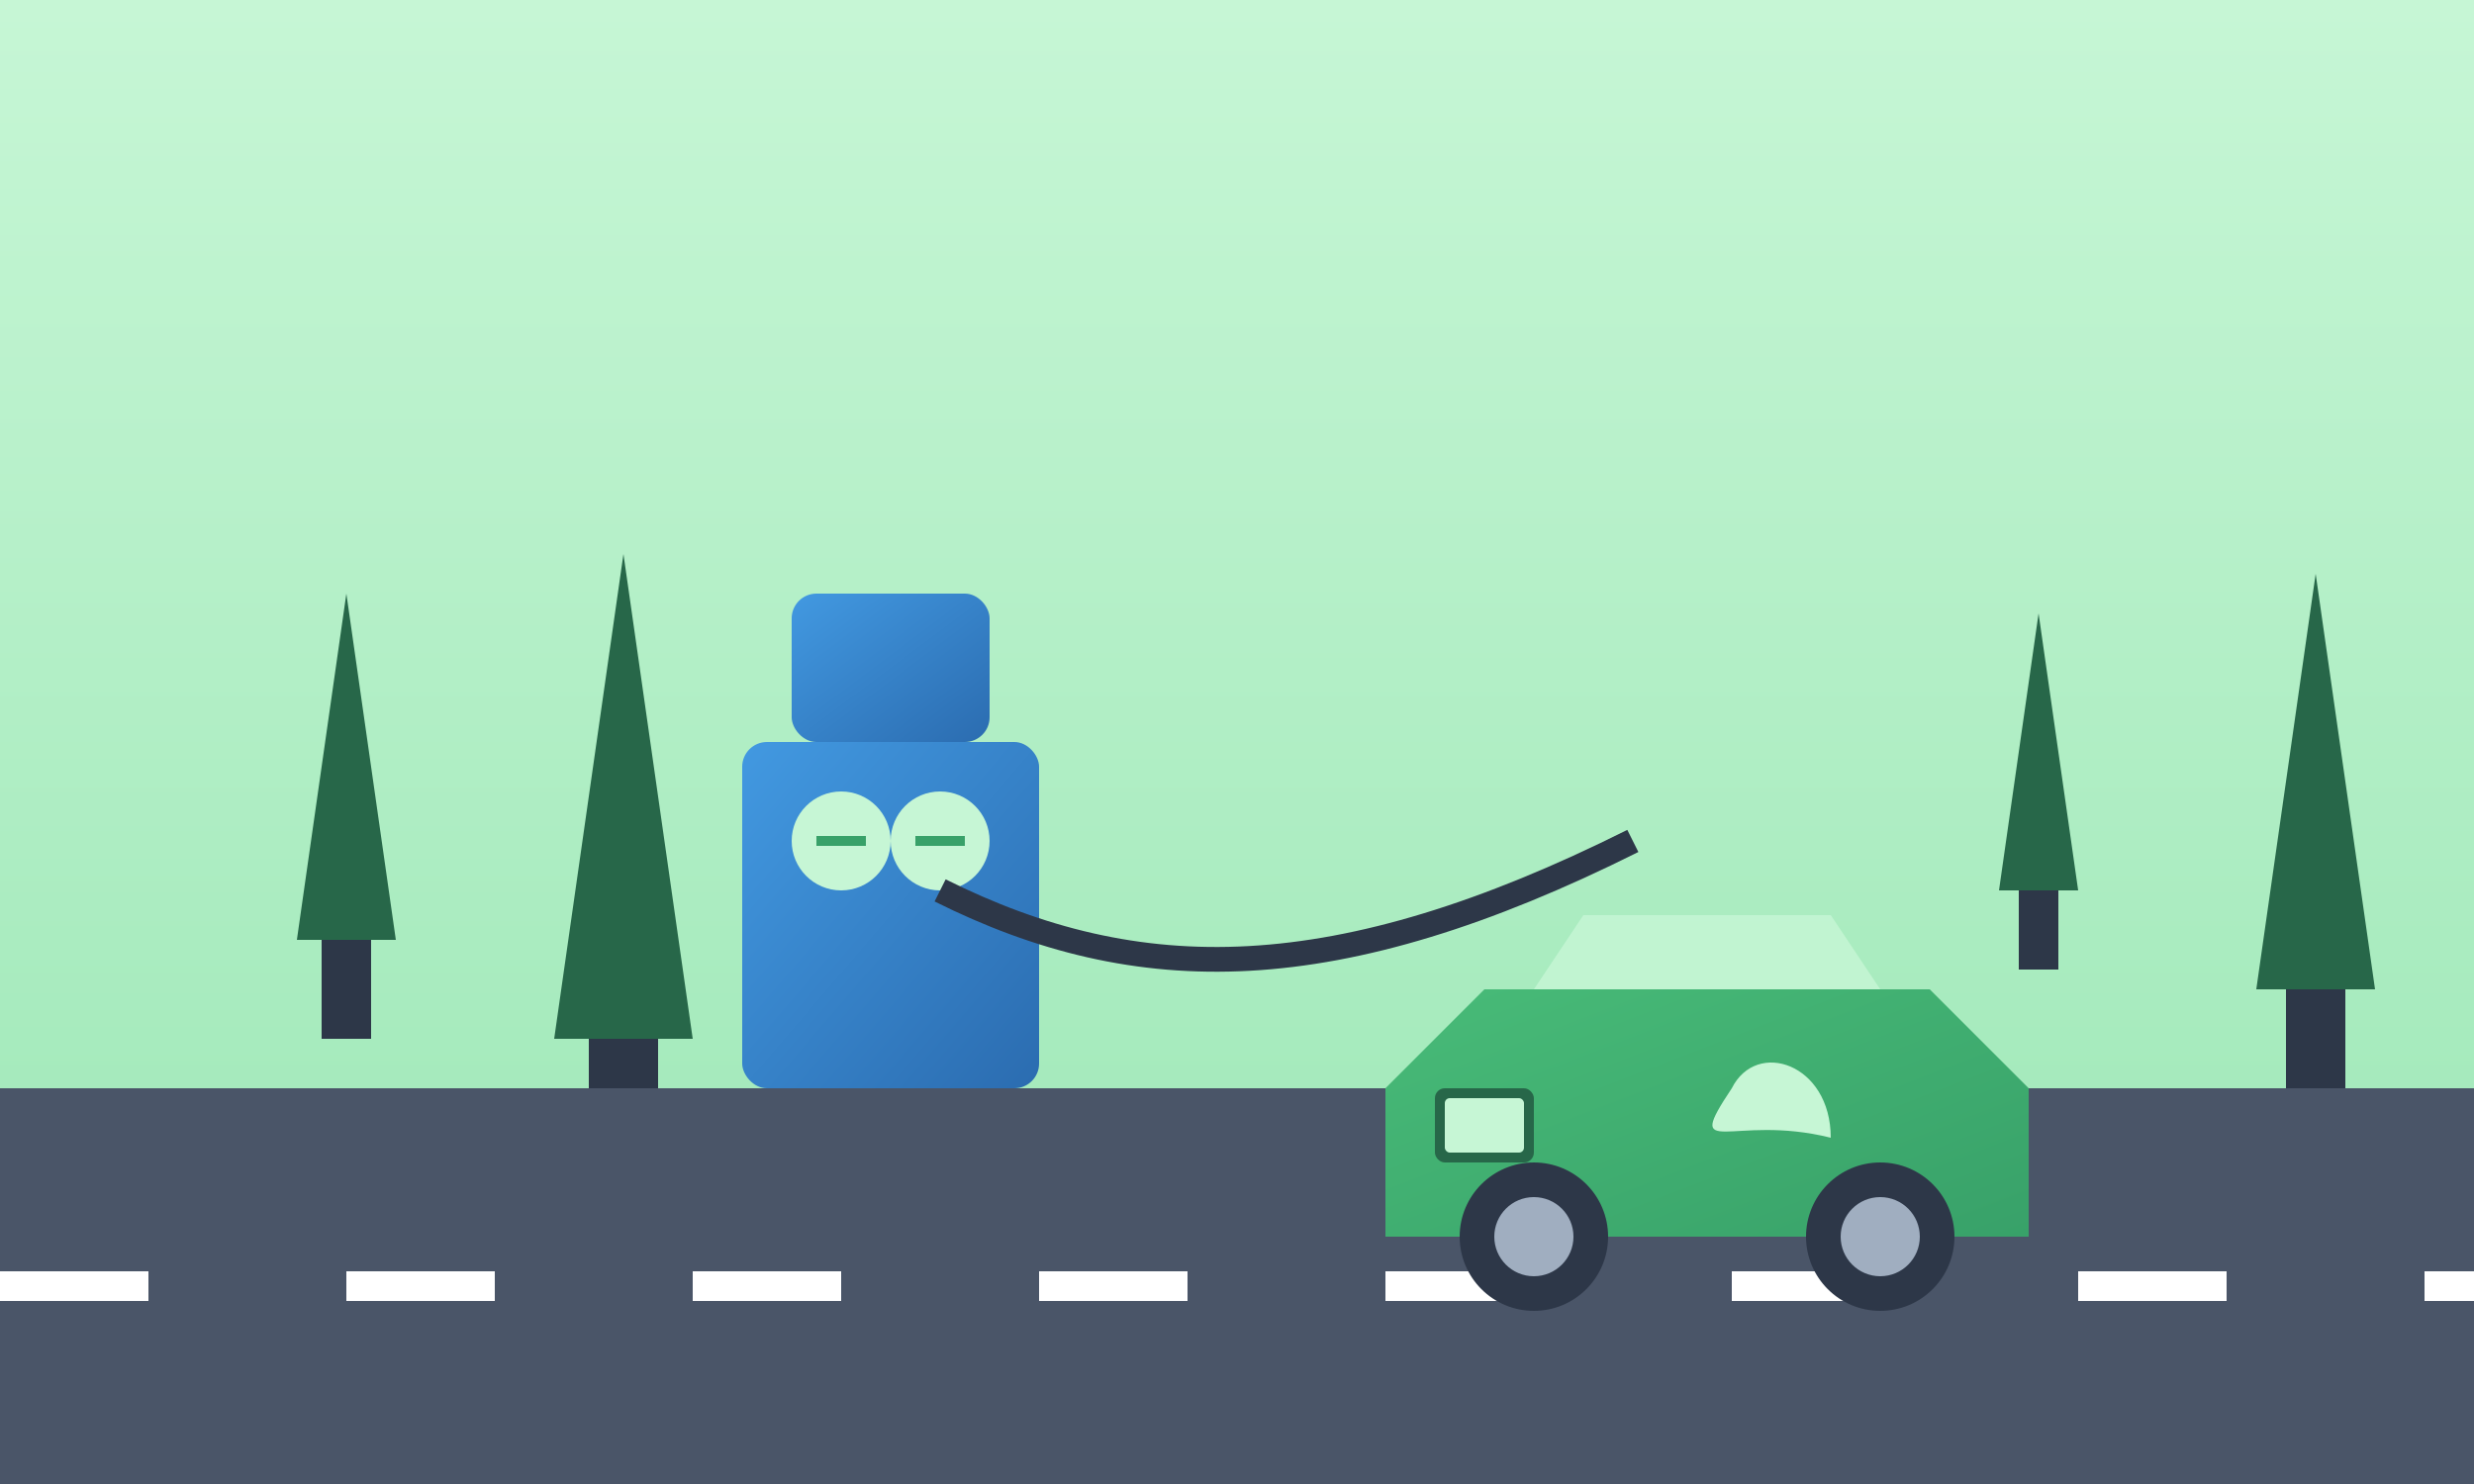
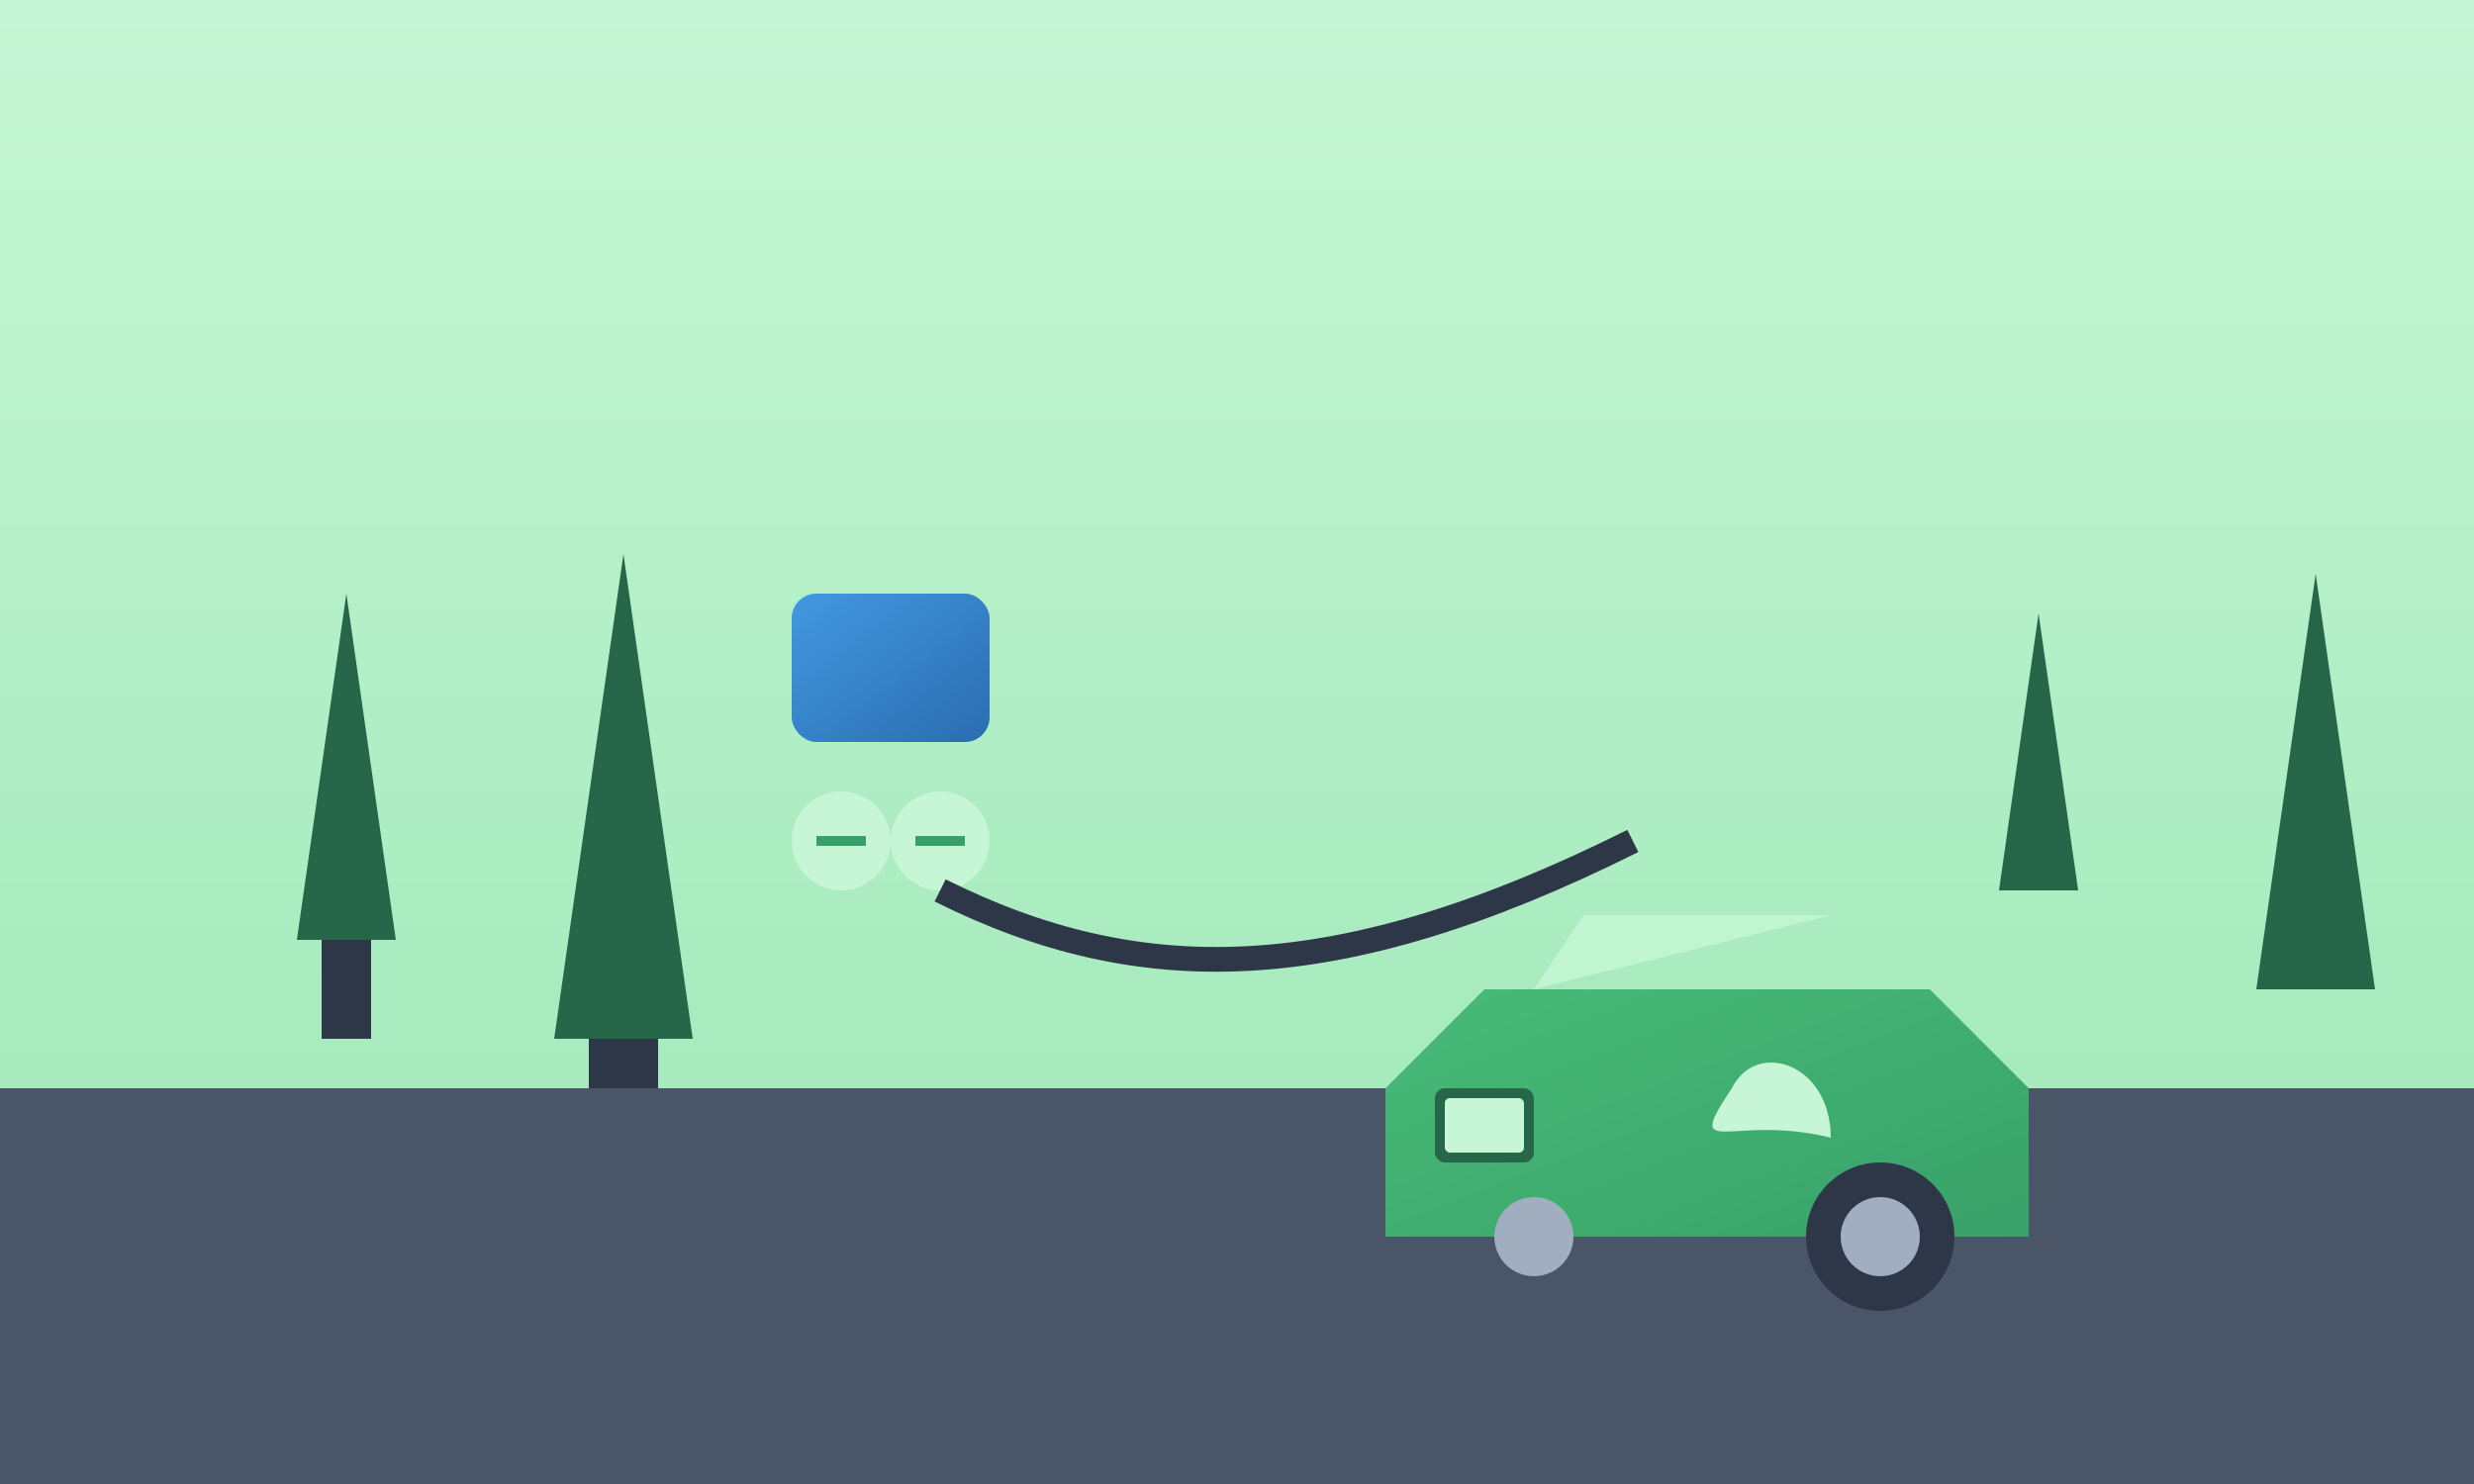
<svg xmlns="http://www.w3.org/2000/svg" width="500" height="300" viewBox="0 0 500 300">
  <rect x="0" y="0" width="500" height="300" fill="#808080" stroke="none" />
  <defs>
    <linearGradient id="sky-gradient" x1="0%" y1="0%" x2="0%" y2="100%">
      <stop offset="0%" stop-color="#c6f6d5" />
      <stop offset="100%" stop-color="#9ae6b4" />
    </linearGradient>
    <linearGradient id="car-gradient" x1="0%" y1="0%" x2="100%" y2="100%">
      <stop offset="0%" stop-color="#48bb78" />
      <stop offset="100%" stop-color="#38a169" />
    </linearGradient>
    <linearGradient id="charging-gradient" x1="0%" y1="0%" x2="100%" y2="100%">
      <stop offset="0%" stop-color="#4299e1" />
      <stop offset="100%" stop-color="#2b6cb0" />
    </linearGradient>
  </defs>
  <rect width="500" height="300" fill="url(#sky-gradient)" />
  <g transform="translate(380, 100) scale(0.8)">
    <path d="M30,100 L40,30 L50,100 Z" fill="#276749" />
-     <rect x="35" y="100" width="10" height="20" fill="#2d3748" />
  </g>
  <g transform="translate(420, 80) scale(1.2)">
    <path d="M30,100 L40,30 L50,100 Z" fill="#276749" />
-     <rect x="35" y="100" width="10" height="20" fill="#2d3748" />
  </g>
  <g transform="translate(30, 90) scale(1.0)">
    <path d="M30,100 L40,30 L50,100 Z" fill="#276749" />
    <rect x="35" y="100" width="10" height="20" fill="#2d3748" />
  </g>
  <g transform="translate(70, 70) scale(1.4)">
    <path d="M30,100 L40,30 L50,100 Z" fill="#276749" />
    <rect x="35" y="100" width="10" height="20" fill="#2d3748" />
  </g>
  <rect x="0" y="220" width="500" height="80" fill="#4a5568" />
-   <path d="M0,260 L40,260 M70,260 L110,260 M140,260 L180,260 M210,260 L250,260 M280,260 L320,260 M350,260 L390,260 M420,260 L460,260 M490,260 L500,260" stroke="white" stroke-width="6" stroke-dasharray="30,30" />
-   <rect x="150" y="150" width="60" height="70" rx="5" ry="5" fill="url(#charging-gradient)" />
  <rect x="160" y="120" width="40" height="30" rx="5" ry="5" fill="url(#charging-gradient)" />
  <circle cx="170" cy="170" r="10" fill="#c6f6d5" />
  <circle cx="190" cy="170" r="10" fill="#c6f6d5" />
  <path d="M165,170 L175,170 M185,170 L195,170" stroke="#38a169" stroke-width="2" />
  <path d="M190,180 C230,200 270,200 330,170" stroke="#2d3748" stroke-width="5" fill="transparent" />
  <g transform="translate(280, 200)">
    <path d="M0,20 L20,0 L110,0 L130,20 L130,50 L0,50 Z" fill="url(#car-gradient)" />
-     <path d="M30,0 L40,-15 L90,-15 L100,0 Z" fill="#c6f6d5" opacity="0.8" />
-     <circle cx="30" cy="50" r="15" fill="#2d3748" />
+     <path d="M30,0 L40,-15 L90,-15 Z" fill="#c6f6d5" opacity="0.8" />
    <circle cx="30" cy="50" r="8" fill="#a0aec0" />
    <circle cx="100" cy="50" r="15" fill="#2d3748" />
    <circle cx="100" cy="50" r="8" fill="#a0aec0" />
    <rect x="10" y="20" width="20" height="15" rx="2" ry="2" fill="#276749" />
    <rect x="12" y="22" width="16" height="11" rx="1" ry="1" fill="#c6f6d5" />
    <path d="M70,20 C75,10 90,15 90,30 C70,25 60,35 70,20 Z" fill="#c6f6d5" />
  </g>
</svg>